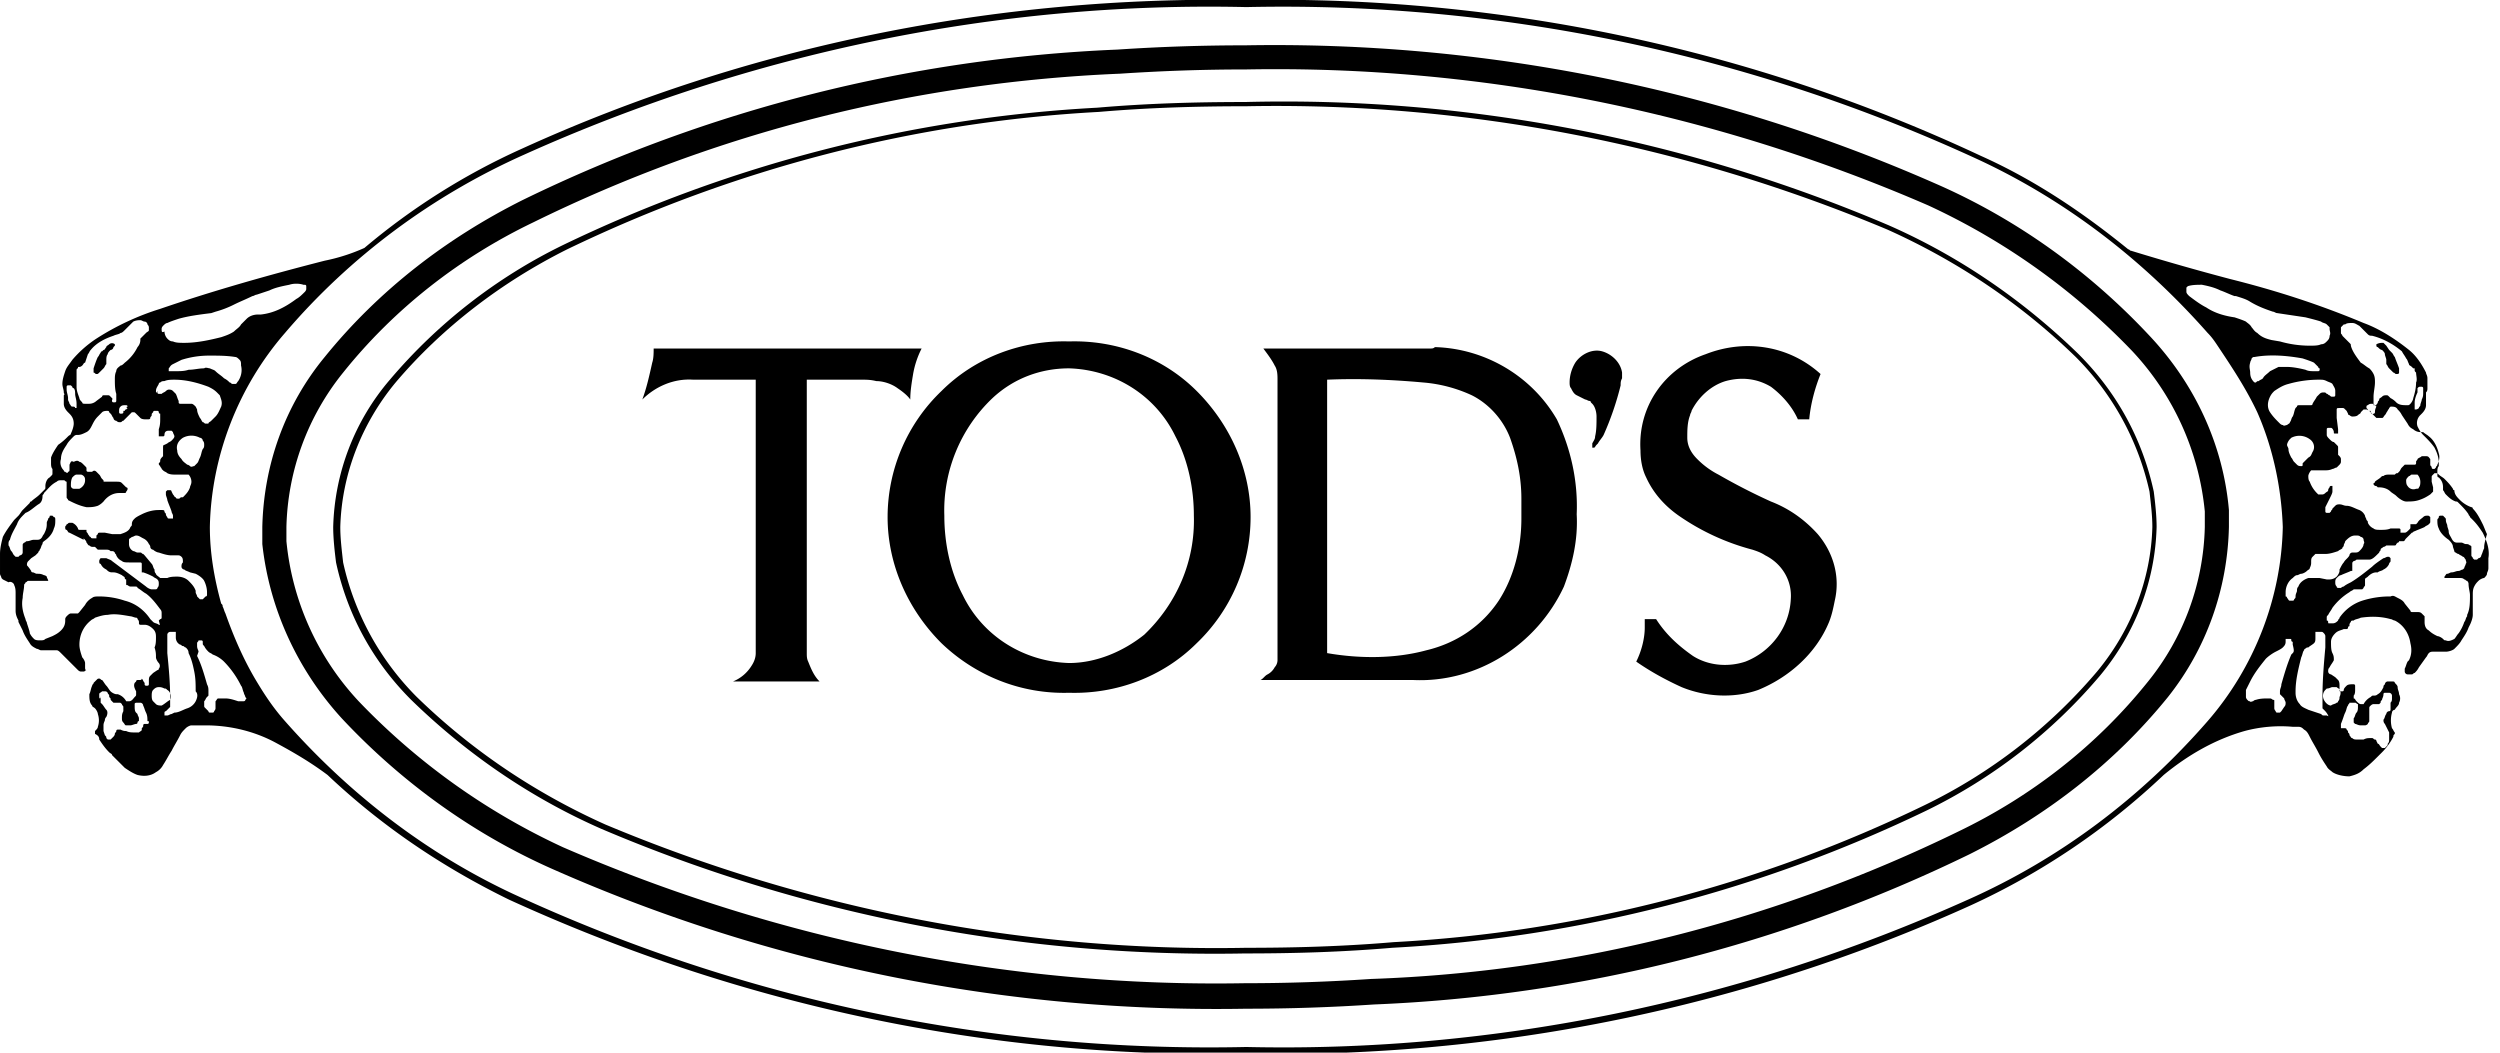
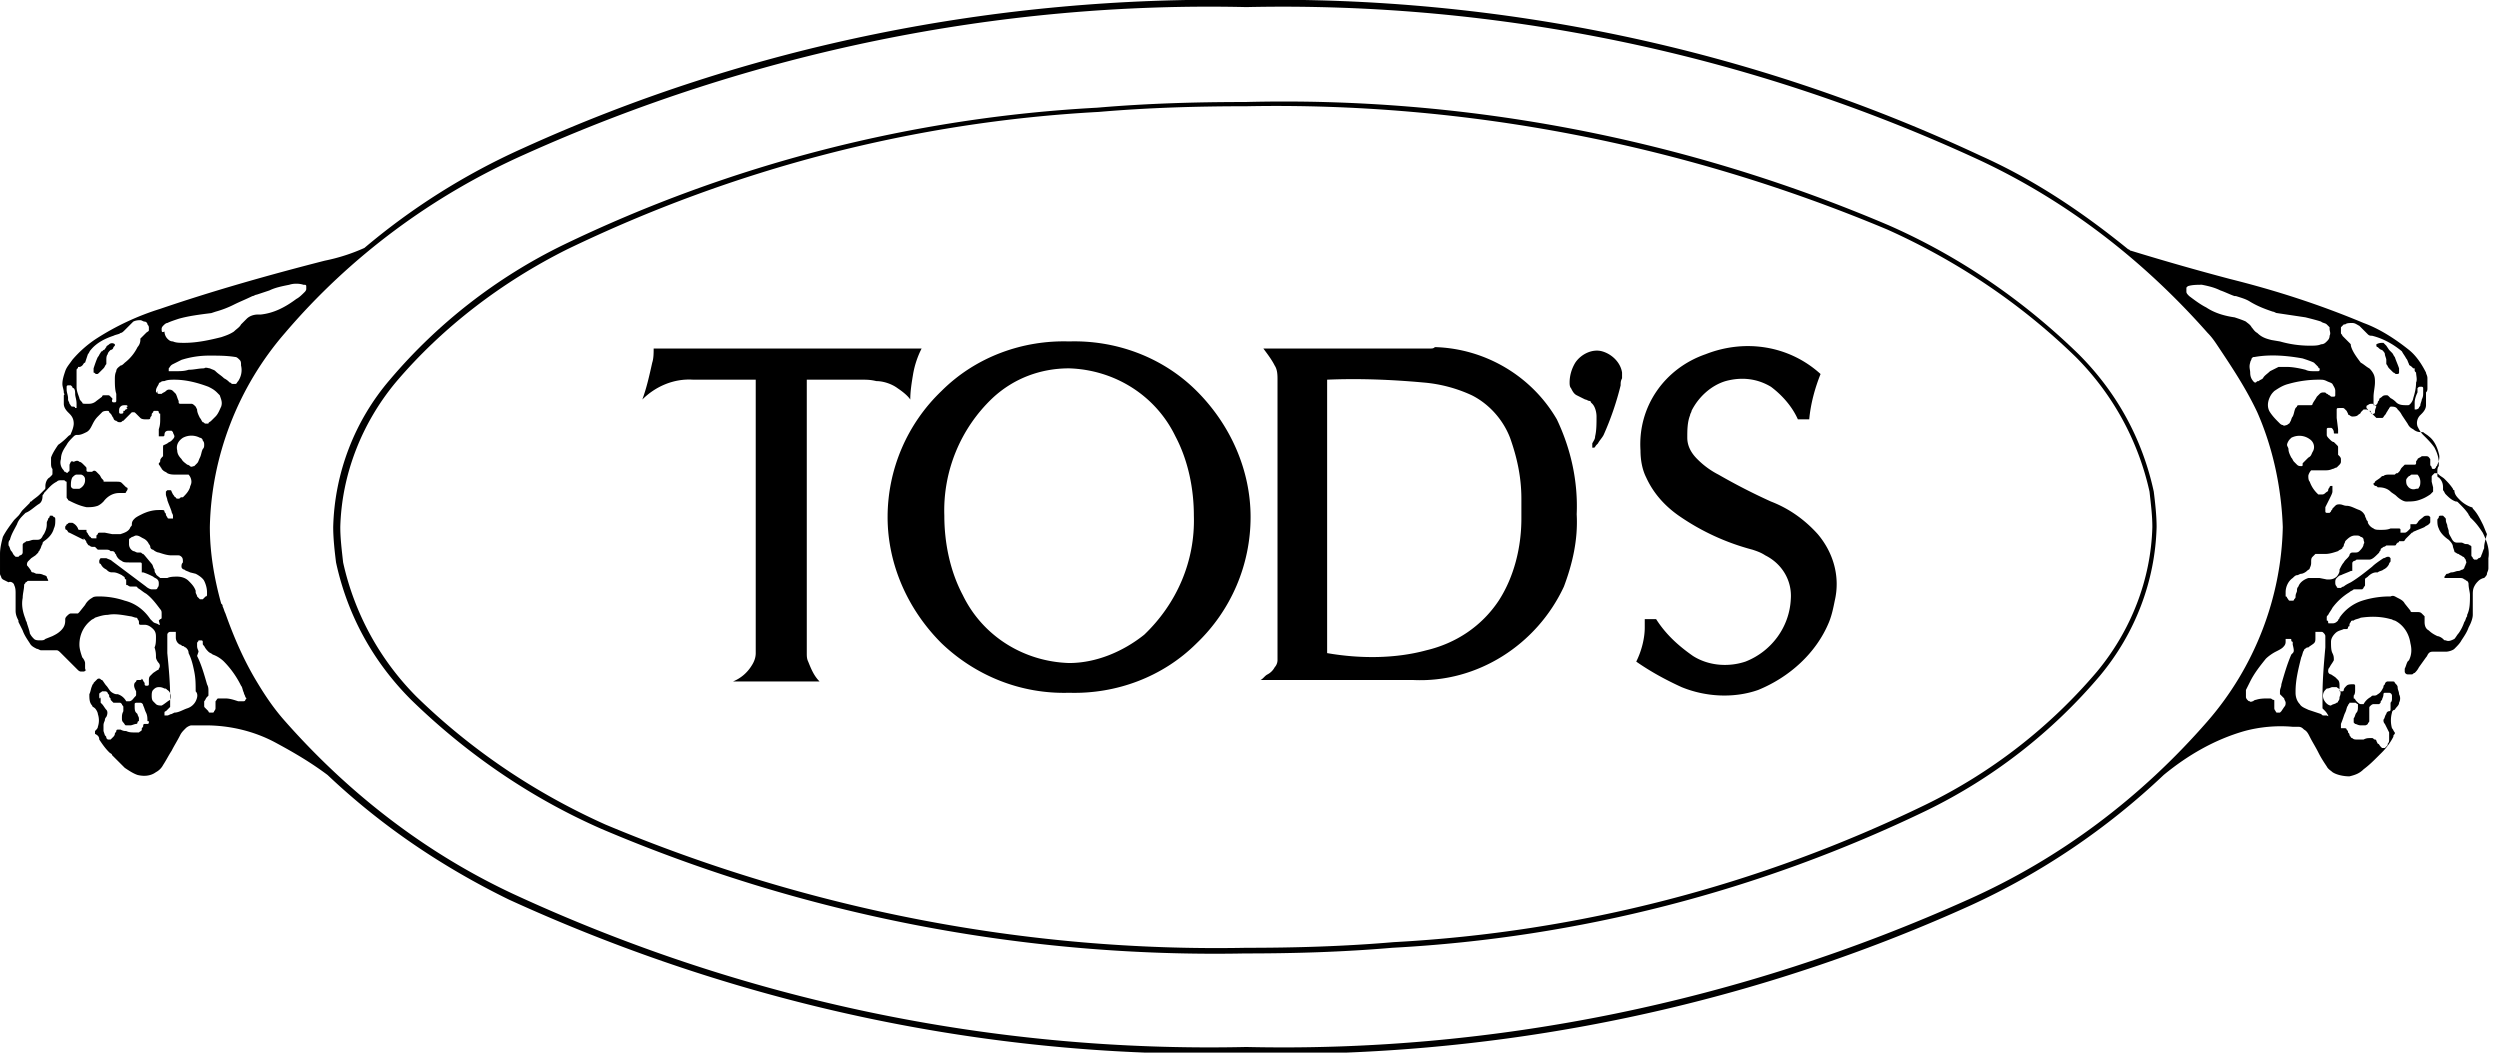
<svg xmlns="http://www.w3.org/2000/svg" width="171" height="72" viewBox="0 0 171 72" fill="none">
  <path d="M162.544 23.548v.097s0 .097.097.097c.097.097.194.194.291.194.097.096.194.193.194.29 0 .097.097.291.097.388V24.905c.097.097.097.194.194.29l.291.291c.097 0 .097.097.194.097s.194 0 .194-.097v-.097-.194c-.097-.29-.194-.484-.291-.775-.097-.097-.097-.194-.194-.29l-.097-.098-.097-.096-.194-.291-.194-.194c-.194 0-.291 0-.485.097zM7.856 23.548a.295.295 0 00-.388 0c-.097.097-.194.097-.194.194-.097.097-.097.194-.194.194l-.097.096s-.097 0-.097.097c-.097.097-.097.194-.194.291-.097.194-.194.485-.291.775V25.486c.097 0 .097.097.194.097s.097 0 .194-.097l.29-.29c.098-.098.098-.195.195-.291v-.097-.194c0-.097 0-.29.097-.388 0-.097.097-.194.194-.29a.208.208 0 00.194-.194l.097-.097v-.097z" fill="#000" />
  <path d="M10.183 49.421c0 .097-.097.097-.097.097h-.194c-.097 0-.097.097-.097.097 0 .097 0 .097-.097.194v.097c0 .097-.097.097-.194.194h-.29c-.195 0-.389 0-.582-.097-.097 0-.194 0-.388-.097H8.05c-.097 0-.097.097-.097.097 0 .097-.097.097-.097.194s-.097.194-.097.194l-.097.096-.097.097H7.37l-.097-.097c0-.096 0-.096-.097-.193l-.097-.291v-.097-.29c0-.195.097-.291.097-.388 0-.097.097-.194.097-.194.097-.194.097-.388 0-.485-.097-.097-.194-.29-.291-.387l-.097-.097V47.774v-.194c0 .291-.097.194-.097.097v-.194c0-.096.097-.096.194-.194h.194c.097 0 .097 0 .194.097 0 .097.097.097.097.194s0 .097.097.194c0 .097 0 .097.097.194l.097.097h.388c.097 0 .097 0 .194.097 0 .097.097.097.097.194v.29c-.097.194-.097.29-.097.485 0 .097 0 .194.097.29.097.097.097.194.194.194h.29c.097 0 .291-.097.388-.097 0 0 .097 0 .097-.097 0 0 0-.096.097-.096v-.194c0-.097-.097-.194-.097-.291l-.097-.097c-.097-.097-.097-.29-.097-.388v-.193c0-.097.097-.097.194-.097h.194c.097 0 .194.097.194.194.097.193.097.29.194.484s.097.388.097.581c.097 0 .097 0 .097.097zm150.228-.678c.097-.194.097-.388.194-.484 0-.097.097-.097.097-.194h.388c.097 0 .097.097.194.097v.194c0 .096 0 .29-.097.387-.097.097-.097.29-.194.388V49.42l.097.097c.097 0 .194.097.388.097h.29c.097 0 .194-.097.194-.097 0-.097.097-.097.097-.194v-.484-.388c0-.096 0-.096.097-.193 0 0 .097-.097.194-.097h.388l.097-.097c0-.097 0-.097.097-.194 0-.097.097-.194.097-.388 0-.096.097-.096.097-.096H163.417c.097 0 .194.096.194.193v.194c0 .097 0 .194-.097.29v.485s0 .097-.097.097a.209.209 0 00-.194.194c-.097.097-.097.29-.194.388 0 .096 0 .193.097.29l.291.582v.484c0 .097 0 .194-.097.291 0 .097 0 .097-.097.194l-.097.097h-.194l-.097-.097c-.097-.097-.097-.194-.194-.194l-.097-.194c0-.097-.097-.097-.097-.097-.097 0-.097-.097-.194-.097h-.097c-.194 0-.291 0-.485.097h-.484c-.097 0-.194 0-.291-.097-.097 0-.097-.096-.194-.193 0-.097 0-.097-.097-.194 0-.097 0-.097-.097-.194 0-.097-.097-.097-.194-.097h-.194v-.097-.194c.194-.484.194-.581.291-.775zm4.946-22.191c.097-.097.097-.097.194-.097h.097s.097 0 .097.097V26.843c0 .194 0 .29-.097.484 0 .097-.097.29-.097.388 0 .097-.097.097-.097.194 0 0-.097.097-.194.097h-.097v-.097-.388c0-.194.097-.485.194-.678v-.291zm-5.237-4.167l.194-.194h.097c.097-.097.291-.097.485-.097s.291.097.485.194l.29.29.291.292c.097.096.194.096.291.096.776.194 1.455.582 2.037 1.066.097.194.194.291.291.485.097.097.097.194.194.388 0 .096.097.096.194.193l.097.097h.097v.097c0 .097 0 .097.097.194 0 .194.097.485 0 .678 0 .388-.097.776-.194 1.066 0 .097-.097.291-.194.388-.097.097-.097.097-.194.097h-.097c-.194 0-.485 0-.679-.194a1.339 1.339 0 00-.388-.29l-.097-.098c-.097-.096-.097-.096-.194-.096s-.194 0-.291.096c-.097.097-.194.097-.194.194s-.097.097-.097.194-.097.097-.097.194h-.194v-.194-.388c0-.29.097-.678.097-.969 0-.193 0-.387-.097-.581a1.337 1.337 0 00-.291-.388c-.194-.097-.388-.29-.581-.387-.291-.388-.582-.776-.679-1.163 0-.097 0-.097-.097-.194l-.097-.097-.194-.194-.194-.194c0-.096-.097-.096-.097-.193v-.388zm2.327 5.814s0 .097-.097.097c0 0-.097.097-.097 0-.097 0-.097-.097-.097-.097v-.097h-.097s-.097 0-.097-.096l-.097-.097v-.097s0-.097.097-.097c.097-.097.194-.097.291-.097.097 0 .194.097.291.194-.097.194-.097.29-.097.387zm-2.909-1.938c.097.194.194.291.194.485V27.036s0 .097-.097.097h-.097c-.097 0-.097 0-.194-.096-.097 0-.097-.097-.194-.097-.097-.097-.097-.097-.194-.097s-.194 0-.291.097l-.194.193c-.097.194-.194.291-.291.485 0 .097-.097.097-.097.097h-.776c-.097 0-.194 0-.194.097l-.097.097c-.097.194-.097.387-.194.581-.097.097-.097.29-.194.388 0 .097-.097.097-.194.194-.097 0-.194.096-.291 0-.097 0-.194-.097-.194-.097l-.097-.097c-.193-.194-.387-.388-.581-.679-.194-.29-.194-.678 0-1.066.097-.193.194-.29.291-.387.29-.194.581-.388.969-.485a7.572 7.572 0 012.134-.29c.194 0 .291 0 .485.096.194.097.291.097.388.194zm-1.455 12.21c0-.194 0-.29.097-.387l.194-.194h.679c.291 0 .582-.097.873-.194.097-.097.194-.097.291-.194 0-.097.097-.097.097-.194 0-.096.097-.193.097-.29.194-.194.388-.388.679-.388h.097c.097 0 .194 0 .291.097.096 0 .193.097.193.194s.097.194 0 .29c0 .194-.193.388-.29.485-.097.097-.194.097-.291.097h-.194a.209.209 0 00-.194.194c-.097.194-.291.29-.388.484-.097.097-.194.291-.291.485v.097c0 .097-.097.29-.194.387a.741.741 0 01-.485.194h-.194l-.485-.097h-.776c-.291.097-.582.29-.679.582-.097.096-.097.193-.097.29 0 .097-.097.194-.097.388 0 .097 0 .097-.097.194 0 0 0 .097-.097.097h-.194c-.097 0-.097-.097-.194-.194 0 0 0-.097-.097-.097v-.29c0-.388.194-.776.485-.97.097-.097.194-.194.291-.194.097 0 .194-.097.291-.097.097 0 .291-.096.388-.193.097-.097.194-.097.194-.194.097-.194.097-.29.097-.388zm-4.17-13.663c0-.097.097-.194.097-.291.097-.097.097-.097.194-.097 1.067-.194 2.23-.097 3.297.097.291.097.582.194.776.29l.291.291s0 .097.097.097v.097s0 .097-.097.097H158.277c-.194 0-.388 0-.582-.097-.388-.097-.873-.194-1.261-.194h-.582l-.581.291c-.194.194-.388.29-.485.485-.097.097-.194.097-.291.194-.097 0-.097 0-.194.096-.097 0-.097 0-.194-.097l.097.097c-.194-.193-.291-.387-.291-.678 0-.194-.097-.388 0-.678zm3.491 7.074c-.097 0-.194 0-.291-.097l-.194-.194c-.097-.097-.097-.194-.194-.29-.097-.194-.194-.388-.194-.582 0-.097-.097-.194-.097-.29 0-.098.097-.291.194-.388l.097-.097a1.193 1.193 0 011.261.097c.291.193.388.581.194.872-.097.194-.097.29-.291.387l-.388.388c0 .194 0 .194-.097.194zm-7.855-12.21s0-.097 0 0l.097-.097c.29-.097.678-.097.969-.097.485.097.873.194 1.261.388.291.096.679.29.97.387h.097c.291.097.679.194.97.388.485.29.97.484 1.552.678.097 0 .194.097.29.097l1.94.29c.388.098.776.195 1.067.291.097.097.291.097.388.194l.194.194v.097c0 .194.097.29 0 .485 0 .193-.097.29-.194.387-.097.097-.194.194-.388.194-.194.097-.485.097-.776.097a7.391 7.391 0 01-2.037-.29l-.581-.098c-.388-.097-.679-.194-.97-.484-.194-.097-.291-.291-.388-.388-.097-.194-.291-.29-.388-.388-.194-.096-.485-.193-.776-.29-.679-.097-1.358-.29-1.94-.679-.388-.193-.776-.484-1.163-.775-.097-.097-.194-.194-.194-.29v-.097-.194zm-138.493 2.81c0-.097.097-.194.097-.194.097-.097.194-.194.291-.194.194-.097.485-.193.776-.29.679-.194 1.455-.291 2.23-.388l.292-.097a6.74 6.74 0 001.26-.484c.388-.194.873-.388 1.261-.582.097 0 .194-.097.291-.097l.873-.29c.388-.194.873-.291 1.358-.388.29-.097.678-.097.97 0h.096s.097 0 .097.097v.194c0 .097-.097.194-.097.194-.194.193-.387.387-.581.484-.776.581-1.552.97-2.425 1.066h-.194c-.291 0-.582.097-.776.29l-.388.388c-.097.194-.29.291-.485.485-.29.194-.582.29-.873.387-.775.194-1.648.388-2.521.388-.291 0-.582 0-.776-.097-.194 0-.291-.097-.388-.194a.74.74 0 01-.194-.484c-.194.097-.194 0-.194-.194zm5.237 3.585c-.097.097-.097.194-.194.194h-.194c-.097 0-.097-.097-.194-.097-.097-.097-.194-.193-.388-.29-.194-.194-.388-.291-.582-.485-.096-.097-.194-.097-.387-.194-.097 0-.291-.097-.388 0-.388 0-.68.097-1.067.097-.291.097-.582.097-.873.097h-.388-.097v-.194c.097-.097.097-.194.291-.29l.582-.291a6.258 6.258 0 011.94-.29c.582 0 1.163 0 1.745.096.097 0 .194.097.291.194.097.097.097.194.097.387.097.388 0 .776-.194 1.066zm-5.625.679c0-.194.097-.29.194-.485 0-.097.097-.097.097-.097.097-.097.194-.097.291-.097.194-.096.485-.096.679-.096.776 0 1.552.193 2.328.484.194.097.388.194.582.388l.193.194c.097.29.194.484.097.775-.097.194-.194.484-.387.678l-.292.29c-.096.098-.193.098-.193.195h-.194c-.097 0-.097-.097-.194-.097-.097-.097-.097-.194-.194-.291-.097-.194-.194-.388-.194-.581l-.097-.194c-.097-.097-.194-.194-.291-.194h-.776s-.097 0-.097-.097v-.097c-.097-.194-.097-.29-.194-.484l-.194-.194c-.097-.097-.194-.097-.291-.097-.097 0-.194.097-.194.097-.097.097-.194.097-.29.194h-.098-.097s-.097 0-.097-.097v-.097c-.097.194-.097.097-.097 0zm1.746 12.016c0 .097.097.194.194.194.097.097.194.097.388.194l.388.096c.194.097.485.291.582.485.097.194.194.484.194.775v.194s0 .097-.097.097l-.194.194h-.194l-.097-.097-.097-.097c0-.097-.097-.194-.097-.29v-.098c-.097-.29-.291-.484-.485-.678-.194-.194-.485-.29-.776-.29-.194 0-.485 0-.679.096h-.485c-.097-.097-.29-.194-.29-.29-.098-.097-.098-.194-.098-.291-.097-.097-.097-.29-.194-.388l-.485-.581-.097-.097c-.097 0-.097-.097-.194-.097h-.194c-.097 0-.194-.097-.29-.097a.533.533 0 01-.292-.484v-.291c0-.097.097-.097.194-.194.097 0 .194-.097.291-.097.194 0 .291.097.485.194a.757.757 0 01.388.388s.097.096.097.193.097.194.194.194c.097.097.291.194.388.194.291.097.582.194.873.194h.485c.097 0 .194.097.194.097.097.096.097.193.097.387-.097.097-.097.194-.097.291zm.388-6.977c-.097-.097-.291-.194-.388-.388-.194-.194-.291-.387-.291-.581-.097-.388.097-.678.388-.872a1.237 1.237 0 011.164 0c.097 0 .194.097.194.194.097.096.097.193.097.29 0 .097 0 .194-.097.29-.097.195-.097.389-.194.582-.097.194-.097.291-.194.388l-.194.194c-.097 0-.194.097-.291 0 0 0-.097-.097-.194-.097zm-7.565-6.396c0-.097 0-.194.097-.194v-.097h.097c.097 0 .194-.096.194-.096.097-.097.097-.194.194-.194l.194-.582c.097-.097.097-.194.194-.29.388-.485.97-.776 1.552-.97.194-.096.388-.096.485-.193.097 0 .194-.097.29-.194a7977.633 7977.633 0 01.582-.582c.194-.096.388-.096.485-.096.097 0 .194.096.291.096.097 0 .194.097.194.194 0 0 .097.097.097.194v.194c0 .097-.097.097-.194.194l-.29.29-.098.097v.097a.74.74 0 01-.194.485 3.03 3.03 0 01-.872 1.066c-.097.097-.194.194-.291.194-.097.096-.291.193-.291.387-.097.194-.097.388-.097.582 0 .29 0 .678.097.969v.484s0 .097-.097.097h-.097s-.097 0-.097-.097v-.097c.097 0 0-.097-.097-.194-.097-.096-.097-.096-.194-.096H7.08s-.097 0-.097.096l-.388.291a.741.741 0 01-.485.194h-.291c-.097 0-.194 0-.194-.097-.097-.097-.194-.194-.194-.29-.097-.291-.194-.485-.194-.776V25.39zm3.492 2.52c0 .097 0 .097 0 0l-.097.097s-.097 0-.097.096h-.097v.097c0 .097-.097.097-.194.097 0 0-.097 0-.097-.097v-.097c0-.096 0-.193.097-.29.097-.097.194-.097.388-.097 0 0 .097 0 .097.097-.097 0-.097.097 0 .097zm-3.783-.097c-.097 0-.097-.097-.194-.194 0-.097-.097-.194-.097-.29v-.098c0-.194-.097-.387-.097-.581v-.194s0-.097.097-.097h.194l.097.097s0 .097.097.097c.097.097.097.29.097.388 0 .193.097.387.097.678V27.909H5.14c0-.097-.097-.097-.194-.097zm5.916 14.923c-.097-.097-.29-.097-.388-.194l-.194-.194c-.388-.581-.97-1.066-1.745-1.26a5.496 5.496 0 00-1.746-.29c-.194 0-.388 0-.485.097-.194.097-.388.29-.485.484l-.388.485-.097.097h-.097-.387c-.098 0-.195.097-.292.194 0 0-.097.096-.097.193v.097c0 .291-.097.485-.29.679-.195.194-.389.29-.583.387l-.485.194c-.097.097-.194.097-.387.097-.097 0-.291 0-.388-.097-.097-.097-.194-.194-.291-.388 0-.096-.097-.387-.194-.678 0-.097-.097-.194-.097-.29-.194-.485-.291-.97-.194-1.454 0-.29.097-.582.097-.872 0-.097.097-.097.097-.194.097 0 .097-.097.194-.097h1.357c0-.097-.097-.194-.097-.29-.097-.098-.194-.098-.194-.098-.193-.097-.29-.097-.484-.097-.097 0-.194-.096-.291-.096 0 0-.097 0-.097-.097a2.867 2.867 0 00-.291-.388c0-.097 0-.194.097-.29l.194-.194.29-.194.098-.097.097-.097c0-.097.097-.097.097-.194.097-.097.097-.29.193-.387 0-.097 0-.097.097-.194.291-.194.582-.485.68-.873.096-.193.096-.387.096-.58 0-.098 0-.195-.097-.195l-.097-.097h-.097c-.097 0-.097 0-.097.097l-.097.097c0 .097-.097.194-.097.29v.098c0 .29-.097.484-.194.678-.096.097-.096.194-.193.29-.097.098-.194.098-.291.098h-.194c-.194 0-.291.097-.485.097-.097 0-.097.097-.194.097-.097.096-.097.096-.097.193v.485a.209.209 0 01-.194.194l-.097.097h-.194l-.097-.097c-.097-.097-.097-.194-.194-.291-.097-.097-.097-.29-.194-.388v-.096c0-.097 0-.194.097-.291.097-.388.29-.679.485-1.066.097-.29.29-.485.485-.678l.097-.097c.29-.097.582-.388.873-.582.194-.097.29-.29.29-.581 0-.097.097-.097.097-.194.291-.29.485-.581.873-.775.097-.097.194-.097.291-.097h.194c.097 0 .097.097.194.097v1.066c0 .096.097.096.097.193.388.194.776.388 1.261.485.29 0 .485 0 .776-.097.194-.097.29-.194.388-.29.29-.388.679-.582 1.067-.582h.387s.098 0 .098-.097c0 0 .097-.097.097-.194 0 0 0-.097-.097-.097l-.291-.29c-.097-.097-.194-.097-.388-.097h-.776c-.097 0-.097 0-.097-.097l-.097-.097c-.097-.097-.097-.194-.194-.29l-.194-.195c-.097-.096-.194-.096-.291 0H6.013s-.097 0-.097-.096v-.097c0-.097 0-.097-.097-.194l-.097-.097c-.097-.097-.194-.194-.29-.194-.098-.097-.195-.097-.389 0-.194-.097-.194 0-.29.194v.387s0 .097-.098.097c0 .097-.097.097-.194 0-.097 0-.097-.096-.097-.096a.753.753 0 01-.194-.776c0-.387.194-.678.388-.969.097-.194.291-.387.485-.581.097-.097.194-.097.194-.097h.097c.194 0 .388-.097.582-.194.194-.097.29-.29.388-.485.097-.193.194-.387.388-.58l.29-.292c.098-.097.292-.097.389-.097 0 0 .097 0 .097.097l.097.097c.097.097.097.194.194.291 0 .097.097.194.194.194 0 0 .097.097.194.097h.097c.097 0 .097-.097.194-.097l.29-.29.194-.195.097-.097h.097c.097 0 .097 0 .194.097l.097.097.194.194c.097.097.291.097.388.097h.097c.097 0 .194 0 .194-.097s.097-.097.097-.194 0-.097.097-.194c0 0 0-.097.097-.097h.194s.097 0 .097.097c0 0 0 .097.097.097v.291c0 .29 0 .485-.097.775v.485H11.153c.097 0 .097-.097.097-.097 0-.194.097-.29.291-.29h.194l.097.096c0 .097.097.194.097.29 0 .098-.097.195-.194.291-.097.097-.194.097-.29.194l-.195.097c-.097 0-.097.097-.097.194v.581c-.097.097-.194.194-.194.291 0 .097 0 .097-.097.194 0 .097 0 .097.097.194 0 .097.097.097.097.194l.097.096c.097.097.194.097.291.194.194.097.388.097.582.097h.873a.74.74 0 01.194.485c0 .194-.097.29-.097.387-.097.291-.291.485-.485.679h-.097c-.097 0-.097.096-.194.096s-.194 0-.194-.096c-.097 0-.097-.097-.194-.194l-.097-.194s0-.097-.097-.097h-.194l-.097.097v.194c0 .097.097.29.097.387.097.291.194.485.291.776 0 .097.097.194.097.29v.194H11.541s-.097 0-.097-.097c0 0-.097-.097-.097-.194 0-.096-.097-.096-.097-.193s-.097-.097-.194-.097h-.194c-.388 0-.776.097-1.164.29-.194.097-.388.194-.485.291-.097.097-.194.194-.194.388 0 .097 0 .097-.097.194-.097.29-.387.387-.678.484h-.582l-.485-.097h-.388s-.097 0-.097.097l-.097.097v.194H6.4c-.097 0-.194 0-.194-.097-.097 0-.097-.097-.194-.194 0-.097-.097-.097-.097-.194v-.097h-.485s-.097 0-.097-.096a.757.757 0 00-.388-.388h-.194c-.097 0-.097.097-.194.097 0 .097-.097.097-.097.194 0 .096 0 .193.097.193.097.097.097.194.194.194l.582.291.388.194v-.097c.097.097.194.194.194.29.097.098.097.194.194.194 0 0 .097.097.194.097h.194l.097.097.097.097h.582c.097 0 .194 0 .29.097.195 0 .195 0 .292.097 0 .097.097.097.097.194.097.194.194.29.388.387.097.097.29.097.485.097H9.6s.097 0 .097.097v.582h.097c.291.096.485.193.68.29.096.097.193.097.29.194.097.097.097.194.097.29 0 .098 0 .195-.097.291 0 .097-.097.097-.194.097h-.194c-.097 0-.29-.096-.388-.193l-1.164-.873-1.163-.872c-.097-.097-.194-.097-.388-.194h-.388c-.097.097-.097.194-.097.194 0 .097 0 .194.097.194.097.194.194.29.388.388.097.097.194.194.388.194h.097c.194 0 .388.096.582.193.097.097.194.097.194.194 0 0 0 .097.097.097v.29c0 .098 0 .098.097.098 0 0 .097.097.193.097H9.213c.097 0 .194 0 .194.096.194.097.388.291.582.388.388.29.68.678.97 1.066.097.097.097.194.097.29V42.252s0 .096-.097.096l-.097.097c.097.388.097.291 0 .291zM4.946 32.657c.097-.097.194-.194.291-.194h.291c.097 0 .194.097.194.097.097.097.097.194.097.29 0 .291-.194.485-.388.582h-.388a.209.209 0 01-.194-.194c0-.193 0-.387.097-.581zm6.11 15.602c-.097 0-.29 0-.388-.097l-.097-.097-.097-.097c-.097-.097-.097-.29-.097-.388 0-.097 0-.29.097-.387.097-.097.194-.194.388-.194.097 0 .194 0 .388.097.097 0 .097 0 .194.097.194.096.291.387.194.678-.194.097-.388.29-.582.388zm2.328-.291a.993.993 0 01-.582.484c-.291.097-.582.291-.873.291l-.194.097c-.097 0-.194.097-.29.097h-.195v-.097-.097s0-.097.097-.097l.291-.29v-.194-.485c0-.969-.097-2.035-.194-3.004v-.484-.194-.388-.194c0-.096.097-.193.194-.193h.388v.387c0 .194.097.388.29.485.098 0 .098.097.195.097s.097.096.194.096c.097.097.194.194.194.388.194.388.29.775.388 1.26.097.484.097.872.097 1.356.194.194.097.485 0 .679zm3.394-.097c0 .097-.097.097-.194.097h-.29c-.292-.097-.583-.194-.874-.194h-.485c-.097 0-.097.097-.194.194v.484c0 .097-.096.194-.096.194s0 .097-.098.097h-.193s-.097 0-.097-.097l-.194-.194c-.097-.096-.097-.096-.097-.193v-.291c.097-.097.097-.194.194-.29l.097-.098v-.097-.194c0-.193 0-.29-.097-.484-.194-.678-.388-1.357-.68-1.938l.098-.29c0-.098-.097-.195-.097-.388v-.194c0-.097.097-.097.097-.194h.194s.097 0 .097.097v.097c0 .097 0 .097.097.194.097.193.194.29.29.387.098.097.194.097.291.194.291.097.582.29.776.485a6.368 6.368 0 011.164 1.647c.097.097.097.29.194.484 0 .097.097.194.097.291.097.097.097.097 0 .194zm117.835 13.663C119.096 68.513 102.221 72 85.249 71.614c-17.36.387-34.43-3.198-50.141-10.466-6.013-2.81-11.25-6.88-15.614-11.822-.776-.873-1.358-1.745-1.94-2.714-.873-1.453-1.552-3.004-2.134-4.651-.097-.194-.097-.29-.194-.485 0-.097 0-.097-.097-.194-.484-1.744-.775-3.488-.775-5.232.097-4.846 1.94-9.594 5.14-13.276 4.46-5.233 10.086-9.4 16.39-12.21C51.4 3.586 68.276.097 85.249.485a113.424 113.424 0 0150.14 10.465c6.013 2.81 11.25 6.88 15.614 11.823.291.29.485.581.679.872.97 1.453 1.94 2.907 2.716 4.554 1.067 2.423 1.648 5.136 1.745 7.85-.097 4.845-1.939 9.593-5.14 13.276-4.558 5.232-10.086 9.4-16.39 12.21zm22.209-16.86l-.097.096c-.291.678-.485 1.357-.679 2.035 0 .194-.097.29-.097.484v.194l.291.291c0 .097.097.194.097.29 0 .098 0 .195-.097.291l-.194.291-.097.097h-.194s-.096 0-.096-.097c-.097-.097-.097-.194-.097-.194v-.29-.194c0-.097 0-.097-.097-.097 0 0-.097-.097-.194-.097h-.097c-.291 0-.582 0-.873.097-.097 0-.194.097-.194.097-.097 0-.194.097-.194 0-.097 0-.097 0-.194-.097 0 0-.097-.097-.097-.194v-.29-.194l.291-.582c.291-.581.679-1.066 1.067-1.55.194-.194.485-.388.679-.485.193-.097.387-.194.484-.29.097-.097.194-.194.194-.388v-.194H156.628c.097 0 .097 0 .097.097 0 0 0 .097.097.097v.194c.097.387.097.484 0 .581zm2.328 4.263h-.194c-.097 0-.097 0-.194-.097l-.873-.29c-.194-.098-.485-.194-.582-.388-.194-.194-.291-.485-.291-.776v-.097c0-.775.194-1.55.388-2.325.097-.194.097-.388.194-.485 0-.097.097-.097.194-.194h.097c.097-.096.291-.193.388-.29.097-.097.097-.194.097-.388v-.387h.388c.097 0 .097 0 .194.096 0 0 .097.097.097.194v.775c-.097 1.067-.194 2.23-.194 3.295V48.452l.097.097c.097.097.194.194.291.388 0 0 0 .097.097.097l-.194-.097c0-.097 0 0 0 0zm.388-1.938h.291c.097.097.194.097.194.194.097.096.097.29 0 .484 0 .097 0 .194-.097.29 0 0 0 .098-.097.098-.097.097-.291.097-.388.194-.194 0-.388-.194-.485-.388-.097-.194-.097-.485.097-.678l.097-.097c.194 0 .291-.097.388-.097zm10.377-9.497c-.097.194-.097.29-.194.485a.209.209 0 01-.194.194l-.097.096h-.194l-.097-.096c0-.097-.097-.097-.097-.194v-.194-.194-.194c0-.097-.097-.097-.097-.097-.097-.096-.194-.096-.291-.096-.097 0-.194-.097-.291-.097h-.291c-.194 0-.291-.097-.388-.291-.097-.194-.194-.29-.194-.485 0-.097-.096-.29-.096-.387 0-.097-.097-.194-.097-.388 0-.097 0-.097-.097-.194l-.097-.097h-.194s-.097 0-.097.097-.097.097-.097.194c0 .194 0 .388.097.581.097.291.388.582.678.776.097.097.291.29.291.484l.097.291c0 .097.097.097.097.097s.097.097.194.097c.097.097.194.097.291.194.097 0 .097.096.194.193 0 .097.097.194 0 .291 0 .097-.097.194-.097.29l-.097.098c-.097 0-.194.097-.291.097-.194 0-.291.097-.485.097-.097 0-.194.096-.29.096-.097 0-.097.097-.194.194v.097h1.066c.097 0 .194 0 .291.097.097 0 .097.097.194.097 0 0 .097.097.097.194 0 .29.097.581.097.775 0 .485 0 .97-.194 1.357v.097c-.097.096-.097.29-.194.387a2.9 2.9 0 01-.388.776c-.097.096-.194.29-.291.387-.194.097-.388.194-.581.097-.097 0-.097 0-.194-.097s-.291-.194-.388-.194c-.194-.097-.388-.194-.582-.387-.194-.097-.291-.291-.291-.582v-.194-.193l-.194-.194c-.097-.097-.194-.097-.388-.097h-.194-.097c-.097 0-.097-.097-.097-.097l-.388-.484c-.097-.194-.291-.291-.485-.388-.194-.097-.291-.194-.485-.097a6.25 6.25 0 00-1.939.29 3.017 3.017 0 00-1.552 1.163c0 .097-.097.097-.097.194-.097.097-.194.194-.388.194h-.194c-.097 0-.097 0-.097-.097 0 0 0-.097-.097-.097v-.194c0-.096 0-.096.097-.193.097-.194.194-.291.291-.485a4.134 4.134 0 011.164-1.066c.097-.097.194-.097.291-.194H161.575l.096-.096c0-.097.097-.097.097-.194v-.388c0-.097.097-.097.194-.194.194-.194.388-.29.582-.29h.097c.097-.097.291-.097.388-.194a.757.757 0 00.388-.388c0-.097.097-.097.097-.194v-.194l-.097-.096h-.097c-.097 0-.194.096-.291.096-.291.194-.582.388-.776.582-.485.388-.969.775-1.454 1.066-.194.097-.388.194-.485.29-.097 0-.194.097-.194.097h-.194s-.097 0-.097-.096c-.097-.097-.097-.194-.097-.291 0-.097 0-.194.097-.29.097-.098.194-.195.291-.195.194-.097.485-.193.679-.29h.097v-.485c0-.097 0-.097.097-.194 0 0 .097 0 .194-.097h.872c.194 0 .388-.193.582-.387l.097-.097c0-.097.097-.097.097-.194s.097-.097.194-.194c.097 0 .194-.097.194-.097h.582s.097 0 .097-.096l.097-.097s.097 0 .097-.097H164.387c.097 0 .097-.097.194-.194l.291-.29.097-.098c.097 0 .097-.097.194-.097.194-.097.485-.194.679-.29.097-.097.194-.097.291-.194.097-.097.097-.097.097-.194V35.37c-.097-.097-.097-.097-.194-.097s-.194 0-.291.097c-.097.097-.291.194-.388.388l-.097.097h-.388v.194c0 .096 0 .096-.097.193s-.194.194-.291.194H164.193v-.194c0-.096-.097-.096-.097-.096H163.514c-.194.096-.485.096-.679.096-.194 0-.388 0-.485-.096a.757.757 0 01-.388-.388c0-.097 0-.097-.097-.194 0-.097-.097-.194-.097-.29a.759.759 0 00-.387-.388c-.291-.097-.582-.29-.873-.29-.194 0-.291-.098-.485-.098-.097 0-.194 0-.291.097l-.194.194c0 .097-.097.097-.097.194l-.097.097h-.194s-.097 0-.097-.097v-.097-.194l.291-.581c.097-.194.194-.388.194-.485V33.335v-.097h-.097s-.097 0-.097.097c0 0-.097.097-.097.194s-.097.097-.194.194c0 0-.097.097-.194.097H158.568l-.097-.097a2.11 2.11 0 01-.485-.775c-.097-.097-.097-.291-.097-.388 0-.097.097-.29.194-.388h.873c.194 0 .388 0 .582-.096.097 0 .194-.097.291-.097l.194-.194s.097-.097.097-.194v-.194c0-.097-.097-.194-.097-.194l-.097-.096v-.097-.194-.194c0-.097 0-.097-.097-.194l-.097-.097-.097-.097c-.097 0-.194-.097-.291-.193-.097-.097-.194-.194-.194-.291v-.388c0-.097.097-.097.097-.097h.194c.097 0 .194.194.194.291 0 .097 0 .097.097.097h.194v-.097-.194l-.097-.775v-.388-.193s0-.097.097-.097H160.217c.097 0 .097 0 .194.097l.097.096.097.194c0 .097.097.097.097.097s.097.097.194.097.291 0 .388-.097c.097-.097.194-.097.194-.194l.097-.097.096-.096h.194c.097 0 .097.096.194.096l.291.291.194.194h.388c.097 0 .097-.097.194-.194s.097-.194.194-.29c0-.097.097-.097.097-.194l.097-.097c.194 0 .388 0 .485.194.097.096.194.193.291.387l.388.582c.097.193.194.29.388.387a.741.741 0 00.485.194h.194c.097.097.291.194.388.29.388.291.582.776.679 1.164.097.29 0 .581-.097.775 0 .097-.097.097-.097.194l-.097.097h-.097s-.097 0-.097-.097-.097-.097-.097-.194v-.194-.194c-.097-.097-.097-.194-.291-.194h-.291c-.097.097-.194.097-.291.194 0 .097-.097.097-.097.194v.097s0 .097-.097.097h-.679l-.194.194c-.097.097-.097.194-.194.29l-.097.097c-.097 0-.097 0-.194.097h-.388c-.097 0-.291 0-.388.097-.097 0-.097 0-.194.097s-.291.194-.388.29c0 0 0 .098-.097.098v.096l.097.097c.097 0 .097 0 .194.097h.097c.291 0 .582.097.776.291.097.097.291.194.388.29.194.195.485.388.679.388.291 0 .582 0 .873-.097.291-.096.485-.193.776-.387l.194-.194v-.29l-.097-.388v-.291c0-.097 0-.097.097-.194l.097-.097h.097c.097 0 .097 0 .194.097s.291.194.388.29c.194.195.387.389.581.68 0 0 0 .096.097.096 0 .29.194.485.388.678.194.194.485.388.776.485.097 0 .097.097.097.097.291.29.485.678.679 1.066.097.194.194.484.291.678-.194.678-.194.775-.194.97 0-.098 0-.098 0 0zM92.037 72c14.742-.581 29.289-3.973 42.77-10.078a48.69 48.69 0 0013.19-8.915c1.649-1.357 3.491-2.423 5.528-3.004 1.067-.29 2.23-.388 3.297-.29h.388c.194 0 .291.096.388.193.194.097.291.29.388.485.194.387.388.678.582 1.065.194.388.388.679.582.97.097.193.291.29.388.387.291.194.776.29 1.164.29.388-.096.679-.193.969-.484.388-.29.679-.581.97-.872l.291-.29c.291-.291.582-.679.776-1.066 0-.097 0-.097.097-.194V50.1c-.097-.097-.097-.194-.194-.29a1.989 1.989 0 010-1.067c0-.097.097-.194.194-.194.097-.194.291-.29.291-.484a.617.617 0 000-.582c0-.194-.097-.29-.097-.484 0-.097-.097-.194-.194-.29 0-.098-.097-.098-.194-.098h-.291a.209.209 0 00-.194.194c-.097.097-.097.097-.097.194-.097.194-.194.387-.388.484-.097.097-.194.097-.291.097-.097 0-.097 0-.194.097-.194.097-.388.29-.485.485h-.193c-.097 0-.194-.097-.291-.194-.097-.097-.097-.194-.194-.194v-.194c.097-.097.097-.29.097-.387v-.291s0-.097-.097-.097h-.097c-.097 0-.291 0-.388.097-.097.097-.194.194-.194.29 0 .097-.097.097-.097.097h-.097c-.097 0-.097 0-.097-.096V46.902c0-.097 0-.29-.097-.388l-.194-.194-.291-.193a.209.209 0 01-.194-.194c0-.097 0-.194.097-.29.097-.195.194-.291.291-.485 0-.194 0-.291-.097-.485s-.097-.484-.097-.775c0-.194.097-.388.291-.582.194-.193.388-.193.582-.29h.194s.097 0 .097-.097c0 0 0-.097.097-.097v-.097c0-.097.097-.194.097-.194 0-.097.097-.097.194-.097.097-.097.291-.097.485-.194.678-.096 1.357-.096 2.036.097.097 0 .194.097.291.097.582.291.97.872 1.067 1.55.097.388.097.776-.097 1.164l-.097.097c-.097.193-.097.29-.194.484v.194c0 .097.097.194.194.194H164.969c.097 0 .097-.097.194-.097.097-.097.194-.194.291-.388l.485-.678c.097-.097.097-.194.194-.29.097-.098.194-.098.291-.098h.873c.193 0 .484-.097.581-.194.194-.193.388-.387.485-.581.194-.29.388-.581.485-.872l.097-.194c.097-.194.194-.484.194-.678V40.7c0-.194 0-.388.097-.581.097-.194.194-.291.291-.388.097-.097.291-.194.388-.194.097-.097.194-.194.194-.29 0-.097.097-.194.097-.388V38.18c.097-.582-.097-1.163-.388-1.745-.194-.29-.388-.581-.679-.872l-.194-.194c0-.097-.097-.097-.097-.194-.194-.29-.388-.484-.679-.775-.097-.097-.097-.097-.194-.097-.291-.096-.485-.29-.678-.484-.097-.097-.097-.194-.194-.29v-.195c0-.29-.097-.484-.291-.678-.097 0-.097-.097-.097-.194v-.194c0-.096 0-.29.097-.387v-.194c0-.388-.097-.678-.291-1.066-.194-.29-.485-.581-.679-.775l-.097-.097c-.194-.194-.291-.388-.388-.582a.753.753 0 01.194-.775l.097-.097c.194-.194.291-.387.291-.581v-.485-.194-.193c.097-.097.097-.194.097-.291v-.678c0-.194-.097-.291-.097-.388-.291-.581-.679-1.163-1.164-1.55-.97-.776-2.037-1.454-3.104-1.842-3.006-1.26-6.012-2.228-9.116-3.004a178.522 178.522 0 01-6.789-1.938c-.097 0-.097-.097-.194-.097-3.103-2.52-6.401-4.748-10.086-6.395C119.775 3.295 102.609-.29 85.249 0c-17.07-.29-34.042 3.101-49.56 10.175a45.885 45.885 0 00-10.764 6.784 12.7 12.7 0 01-2.716.872c-3.782.969-7.564 2.035-11.25 3.294a17.925 17.925 0 00-4.364 2.035 7.726 7.726 0 00-1.649 1.454c-.194.29-.388.484-.485.775-.097.29-.194.582-.194.872 0 .194.097.388.097.582 0 .097.097.097 0 .194v.581c0 .194.097.388.291.581l.097.097c.194.194.291.388.291.679 0 .193-.097.484-.194.678 0 .097-.097.097-.194.194a4.213 4.213 0 01-.679.581c-.194.29-.388.582-.485.872v.388c0 .097 0 .29.097.388v.29c0 .097 0 .097-.097.194l-.097.097c-.194.097-.29.388-.29.581v.097c0 .097 0 .097-.098.194l-.29.29c-.194.195-.388.291-.582.485-.097 0-.097.097-.097.097l-.485.485c-.097.097-.194.29-.291.387l-.291.291c-.291.388-.582.775-.776 1.163-.097.388-.194.775-.194 1.163v1.356c0 .097.097.194.097.291l.097.097.388.194c.194-.097.388.097.388.194.097.194.097.387.097.581v1.163c0 .29.097.485.194.678v.097l.29.582c.098.29.292.581.486.872.097.194.29.29.485.387.097 0 .194.097.29.097H3.88c.097 0 .194.097.291.194l.097.097.776.775.291.291s.097.097.194.097h.194c.097 0 .097-.097.194-.097-.097 0-.097-.097-.097-.194v-.29c0-.097-.097-.291-.194-.388-.097-.29-.194-.582-.194-.872 0-.679.291-1.26.776-1.648.097-.097.194-.097.29-.194.292-.096.583-.193.874-.193.485-.097.97 0 1.551.097.097 0 .291.096.388.096.097 0 .097.097.097.097.097.097.097.194.097.194v.097c0 .097.097.097.097.097H9.892c.194 0 .388.097.582.29.194.195.194.388.194.582 0 .194 0 .485-.097.678.097.291.097.485.097.679 0 .097.097.29.194.388a.295.295 0 010 .387c0 .097-.097.097-.097.097l-.29.194-.195.194c-.097.097-.097.193-.097.387v.194s0 .097-.097.097H9.99s-.097 0-.097-.097v-.097c-.097-.097-.097-.194-.194-.29 0 .096-.097.096-.194.096h-.097s-.097 0-.097.097l-.097.097c-.097.194 0 .388.097.581v.194c0 .097 0 .097-.097.194s-.194.29-.387.29h-.194a.993.993 0 00-.582-.484h-.097c-.097 0-.291-.096-.388-.194-.097-.096-.194-.29-.291-.387-.097-.097-.194-.29-.291-.388-.097 0-.097-.097-.194-.097s-.097 0-.194.097l-.194.194c0 .097-.097.097-.097.194-.097.194-.097.387-.194.581 0 .291 0 .582.194.776 0 .096.097.096.194.193s.194.291.194.388c.097.29.097.581 0 .872 0 .097-.097.194-.194.29v.195c.194.097.29.194.29.387.195.291.389.582.68.872.097.097.194.097.194.194l.873.872c.29.194.581.388.872.485.388.097.873.097 1.261-.194.194-.097.388-.29.485-.484.194-.291.388-.679.582-.97.194-.387.388-.678.582-1.065.097-.194.194-.291.388-.485.097-.097.29-.194.388-.194h.97c1.648 0 3.297.388 4.752 1.163 1.26.678 2.424 1.357 3.588 2.229 3.686 3.489 7.856 6.299 12.414 8.528C48.59 67.832 63.33 71.418 78.363 72h13.674zm73.514-39.052c0 .097 0 .29-.097.387 0 .097-.097.097-.194.097a.467.467 0 01-.582-.194c-.097-.096-.097-.29-.097-.387 0-.097.097-.194.194-.29.097 0 .097-.098.194-.098h.388a.74.74 0 01.194.485z" fill="#000" />
  <path d="M147.221 36.049c-.097 3.585-1.455 7.074-3.782 9.884a36.148 36.148 0 01-11.735 9.11 94.888 94.888 0 01-36.37 9.399c-3.394.29-6.691.387-10.085.387-15.033.291-29.968-2.616-43.837-8.43-4.752-2.132-9.117-5.04-12.899-8.722a18.77 18.77 0 01-5.043-9.206c-.097-.872-.194-1.647-.194-2.422.097-3.586 1.455-7.074 3.782-9.884 3.2-3.78 7.274-6.88 11.735-9.11 11.444-5.523 23.761-8.72 36.37-9.4 3.394-.29 6.691-.387 10.086-.387 15.032-.29 29.967 2.617 43.836 8.43 4.752 2.133 9.116 5.04 12.899 8.722a18.775 18.775 0 015.043 9.206c.097.872.194 1.648.194 2.423zm.291 0c0-.775-.097-1.648-.194-2.423-.776-3.585-2.522-6.783-5.14-9.4-3.783-3.682-8.147-6.686-12.996-8.818-13.869-5.911-28.901-8.818-44.03-8.43-3.395 0-6.692.096-10.087.387a95.829 95.829 0 00-36.563 9.4A36.504 36.504 0 0026.67 25.97a16.106 16.106 0 00-3.879 10.078c0 .775.097 1.647.194 2.422.776 3.586 2.522 6.784 5.14 9.4 3.783 3.682 8.147 6.687 12.996 8.819 13.869 5.91 28.901 8.818 44.03 8.527 3.395 0 6.692-.097 10.087-.388a95.83 95.83 0 0036.563-9.4 36.51 36.51 0 0011.832-9.205c2.424-2.907 3.782-6.493 3.879-10.175z" fill="#000" />
-   <path d="M150.809 36.049a17.444 17.444 0 01-3.879 10.563c-3.491 4.36-7.953 7.849-12.996 10.271-12.511 6.105-26.185 9.594-40.15 10.078-2.91.194-5.723.291-8.633.291-16.002.29-31.907-2.907-46.648-9.303a46.04 46.04 0 01-13.966-9.98 18.667 18.667 0 01-4.946-10.951v-.97a17.446 17.446 0 013.879-10.562c3.491-4.36 7.953-7.849 12.996-10.272C49.074 9.013 62.65 5.621 76.617 5.04c2.91-.193 5.722-.29 8.632-.29 16.002-.291 31.907 2.907 46.649 9.303a46.035 46.035 0 0113.965 9.98 18.665 18.665 0 014.946 10.95v1.067zm1.649 0v-1.163c-.388-4.458-2.328-8.625-5.431-11.92-4.073-4.36-9.019-7.945-14.548-10.368-14.935-6.59-31.034-9.787-47.328-9.497-2.909 0-5.819.097-8.728.291a102.369 102.369 0 00-40.636 10.272c-5.237 2.616-9.892 6.202-13.578 10.756-2.715 3.295-4.17 7.365-4.267 11.629v1.163c.485 4.457 2.424 8.624 5.431 11.919 4.073 4.36 9.02 7.946 14.548 10.369 14.935 6.59 31.034 9.787 47.328 9.496 2.909 0 5.819-.096 8.728-.29a102.41 102.41 0 0040.733-10.272c5.237-2.617 9.892-6.202 13.578-10.757 2.618-3.294 4.073-7.364 4.17-11.628z" fill="#000" />
  <path d="M73.126 45.351c-3.104-.097-5.916-1.84-7.274-4.651-.873-1.647-1.26-3.586-1.26-5.427a10.604 10.604 0 013.296-8.043c1.455-1.356 3.298-2.035 5.238-2.035 3.103.097 5.916 1.841 7.273 4.652.873 1.647 1.261 3.585 1.261 5.426.097 3.101-1.164 6.008-3.394 8.14-1.455 1.163-3.298 1.938-5.14 1.938zm0-21.997c-3.2-.097-6.401 1.066-8.729 3.392a11.936 11.936 0 00-3.685 8.624c0 3.198 1.357 6.299 3.685 8.625 2.328 2.229 5.431 3.488 8.729 3.391 3.2.097 6.4-1.066 8.728-3.391a11.937 11.937 0 003.686-8.625c0-3.198-1.358-6.299-3.686-8.624-2.327-2.326-5.528-3.489-8.728-3.392zM63.04 23.839H44.71c0 .29 0 .678-.098.969-.194.872-.388 1.744-.678 2.52.872-.873 2.133-1.454 3.491-1.357h4.267v18.702c0 .29-.097.581-.29.872a2.682 2.682 0 01-1.261 1.066h5.916c-.388-.387-.582-.872-.776-1.356-.097-.194-.097-.388-.097-.582V25.97h3.782c.291 0 .582 0 .97.097.485 0 1.067.194 1.455.485.29.194.678.485.872.775 0-.581.097-1.163.194-1.744a6.158 6.158 0 01.582-1.744zM90.776 44.673V25.97c2.231-.096 4.462 0 6.595.194a9.786 9.786 0 013.298.872c1.164.582 2.133 1.648 2.618 2.907.485 1.357.776 2.714.776 4.167v1.357c0 1.938-.485 3.973-1.552 5.62-1.163 1.745-2.909 2.908-4.946 3.392-2.133.582-4.558.582-6.788.194zm7.08-20.835H86.412c.291.388.582.776.776 1.163.194.291.194.679.194.97v19.186a.74.74 0 01-.194.485 1.169 1.169 0 01-.485.485c-.194.096-.29.29-.485.387h10.474c4.365.194 8.438-2.422 10.281-6.396.582-1.55.97-3.197.873-4.942.097-2.228-.388-4.457-1.358-6.492-1.746-3.004-4.946-4.846-8.34-4.942-.098.096-.195.096-.292.096zM107.361 26.164c0 .097 0 .291.097.388.097.194.194.387.388.484l.582.291c.097 0 .194.097.29.097 0 0 .097 0 .097.097l.097.097c.194.194.291.581.291.872 0 .485 0 .97-.097 1.357 0 .194-.097.29-.194.484V30.622h.097c.097 0 .097-.097.194-.194l.097-.097c.097-.194.291-.387.388-.581a19.98 19.98 0 001.164-3.392c0-.194 0-.29.097-.484v-.388c-.097-.678-.679-1.26-1.358-1.454-.679-.193-1.454.194-1.842.776-.291.484-.388.969-.388 1.356zM111.919 45.254c.97.679 2.037 1.26 3.103 1.745 1.649.678 3.589.775 5.237.194 2.134-.873 3.977-2.52 4.85-4.652.194-.484.291-.969.388-1.453.387-1.648-.097-3.295-1.164-4.555-.873-.969-1.94-1.744-3.201-2.229a41.71 41.71 0 01-3.588-1.84 5.653 5.653 0 01-1.455-1.067c-.388-.387-.679-.872-.679-1.453 0-.485 0-1.066.194-1.55 0-.098.097-.195.097-.292.485-.969 1.358-1.744 2.328-2.035 1.067-.29 2.133-.193 3.103.388.776.581 1.455 1.357 1.843 2.229h.776c.097-1.066.388-2.132.776-3.101-2.134-1.938-5.14-2.423-7.856-1.357-2.812.97-4.655 3.586-4.461 6.59 0 .581.097 1.26.388 1.84.485 1.067 1.261 1.939 2.23 2.617a15.947 15.947 0 005.044 2.326c.29.097.581.194.872.388 1.164.581 1.843 1.744 1.746 3.004-.097 1.938-1.358 3.585-3.103 4.263-1.164.388-2.522.291-3.589-.387-.97-.678-1.842-1.454-2.521-2.52h-.776v.582c0 .678-.194 1.55-.582 2.325z" fill="#000" />
</svg>